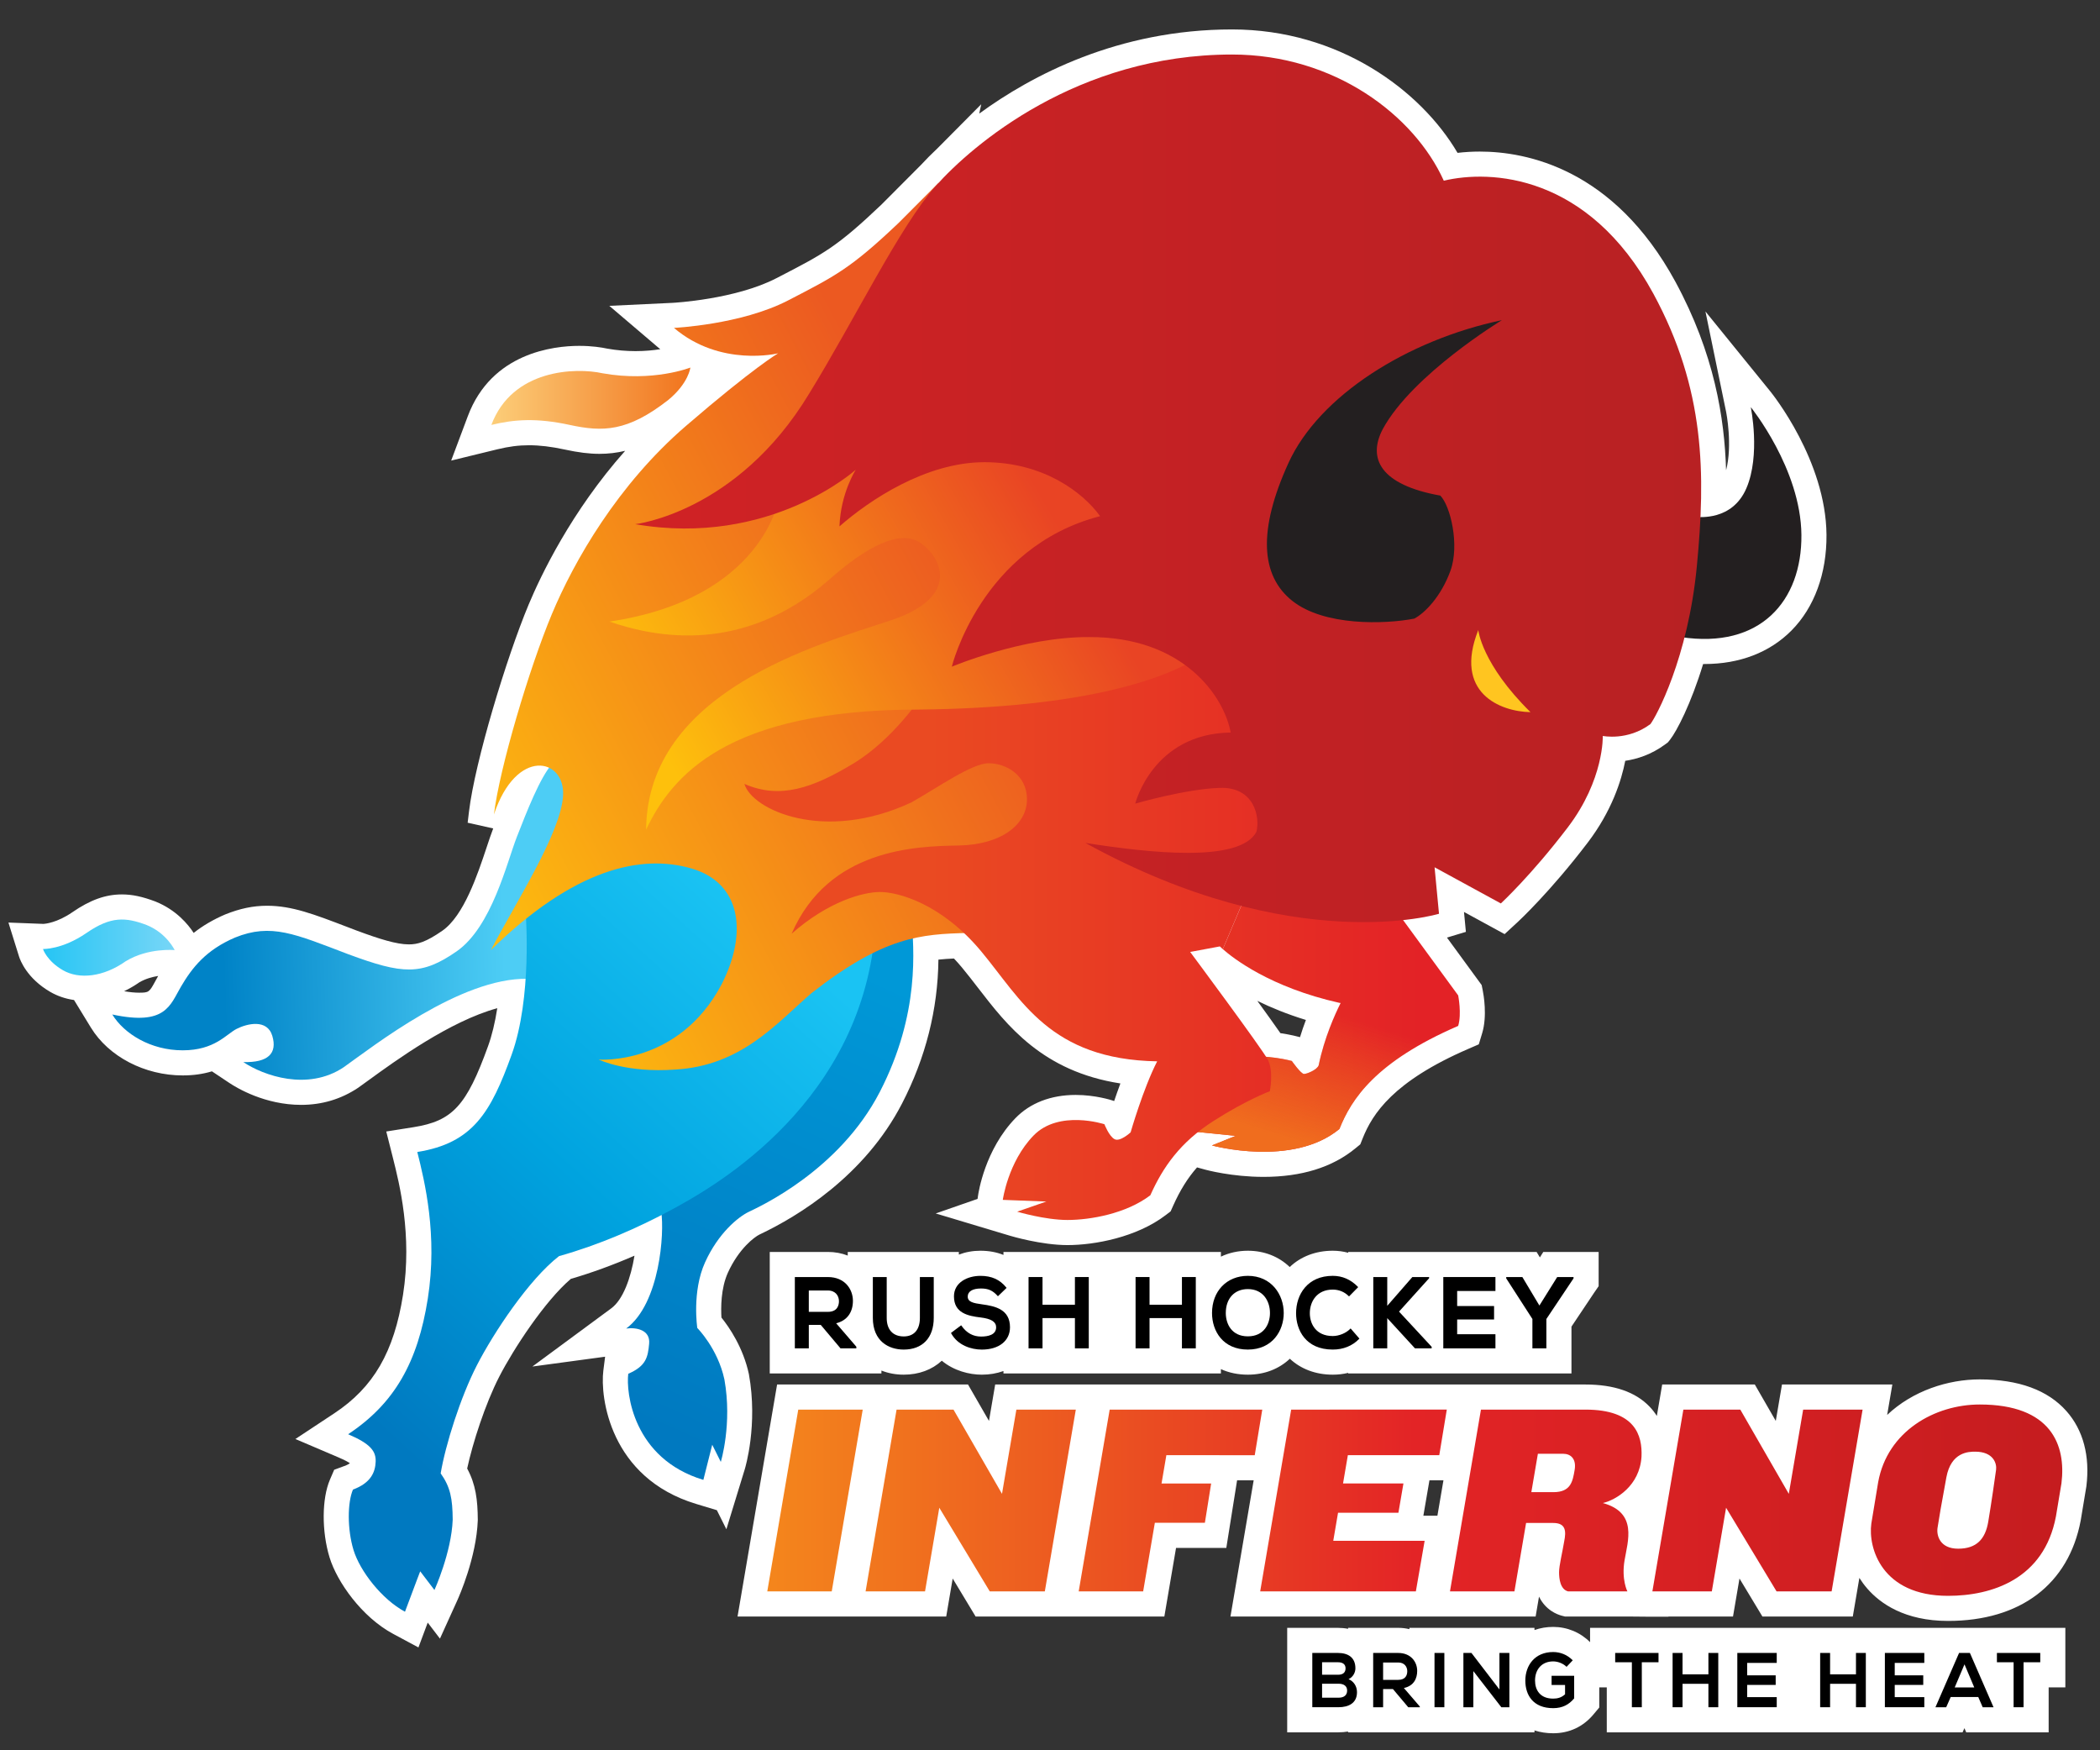
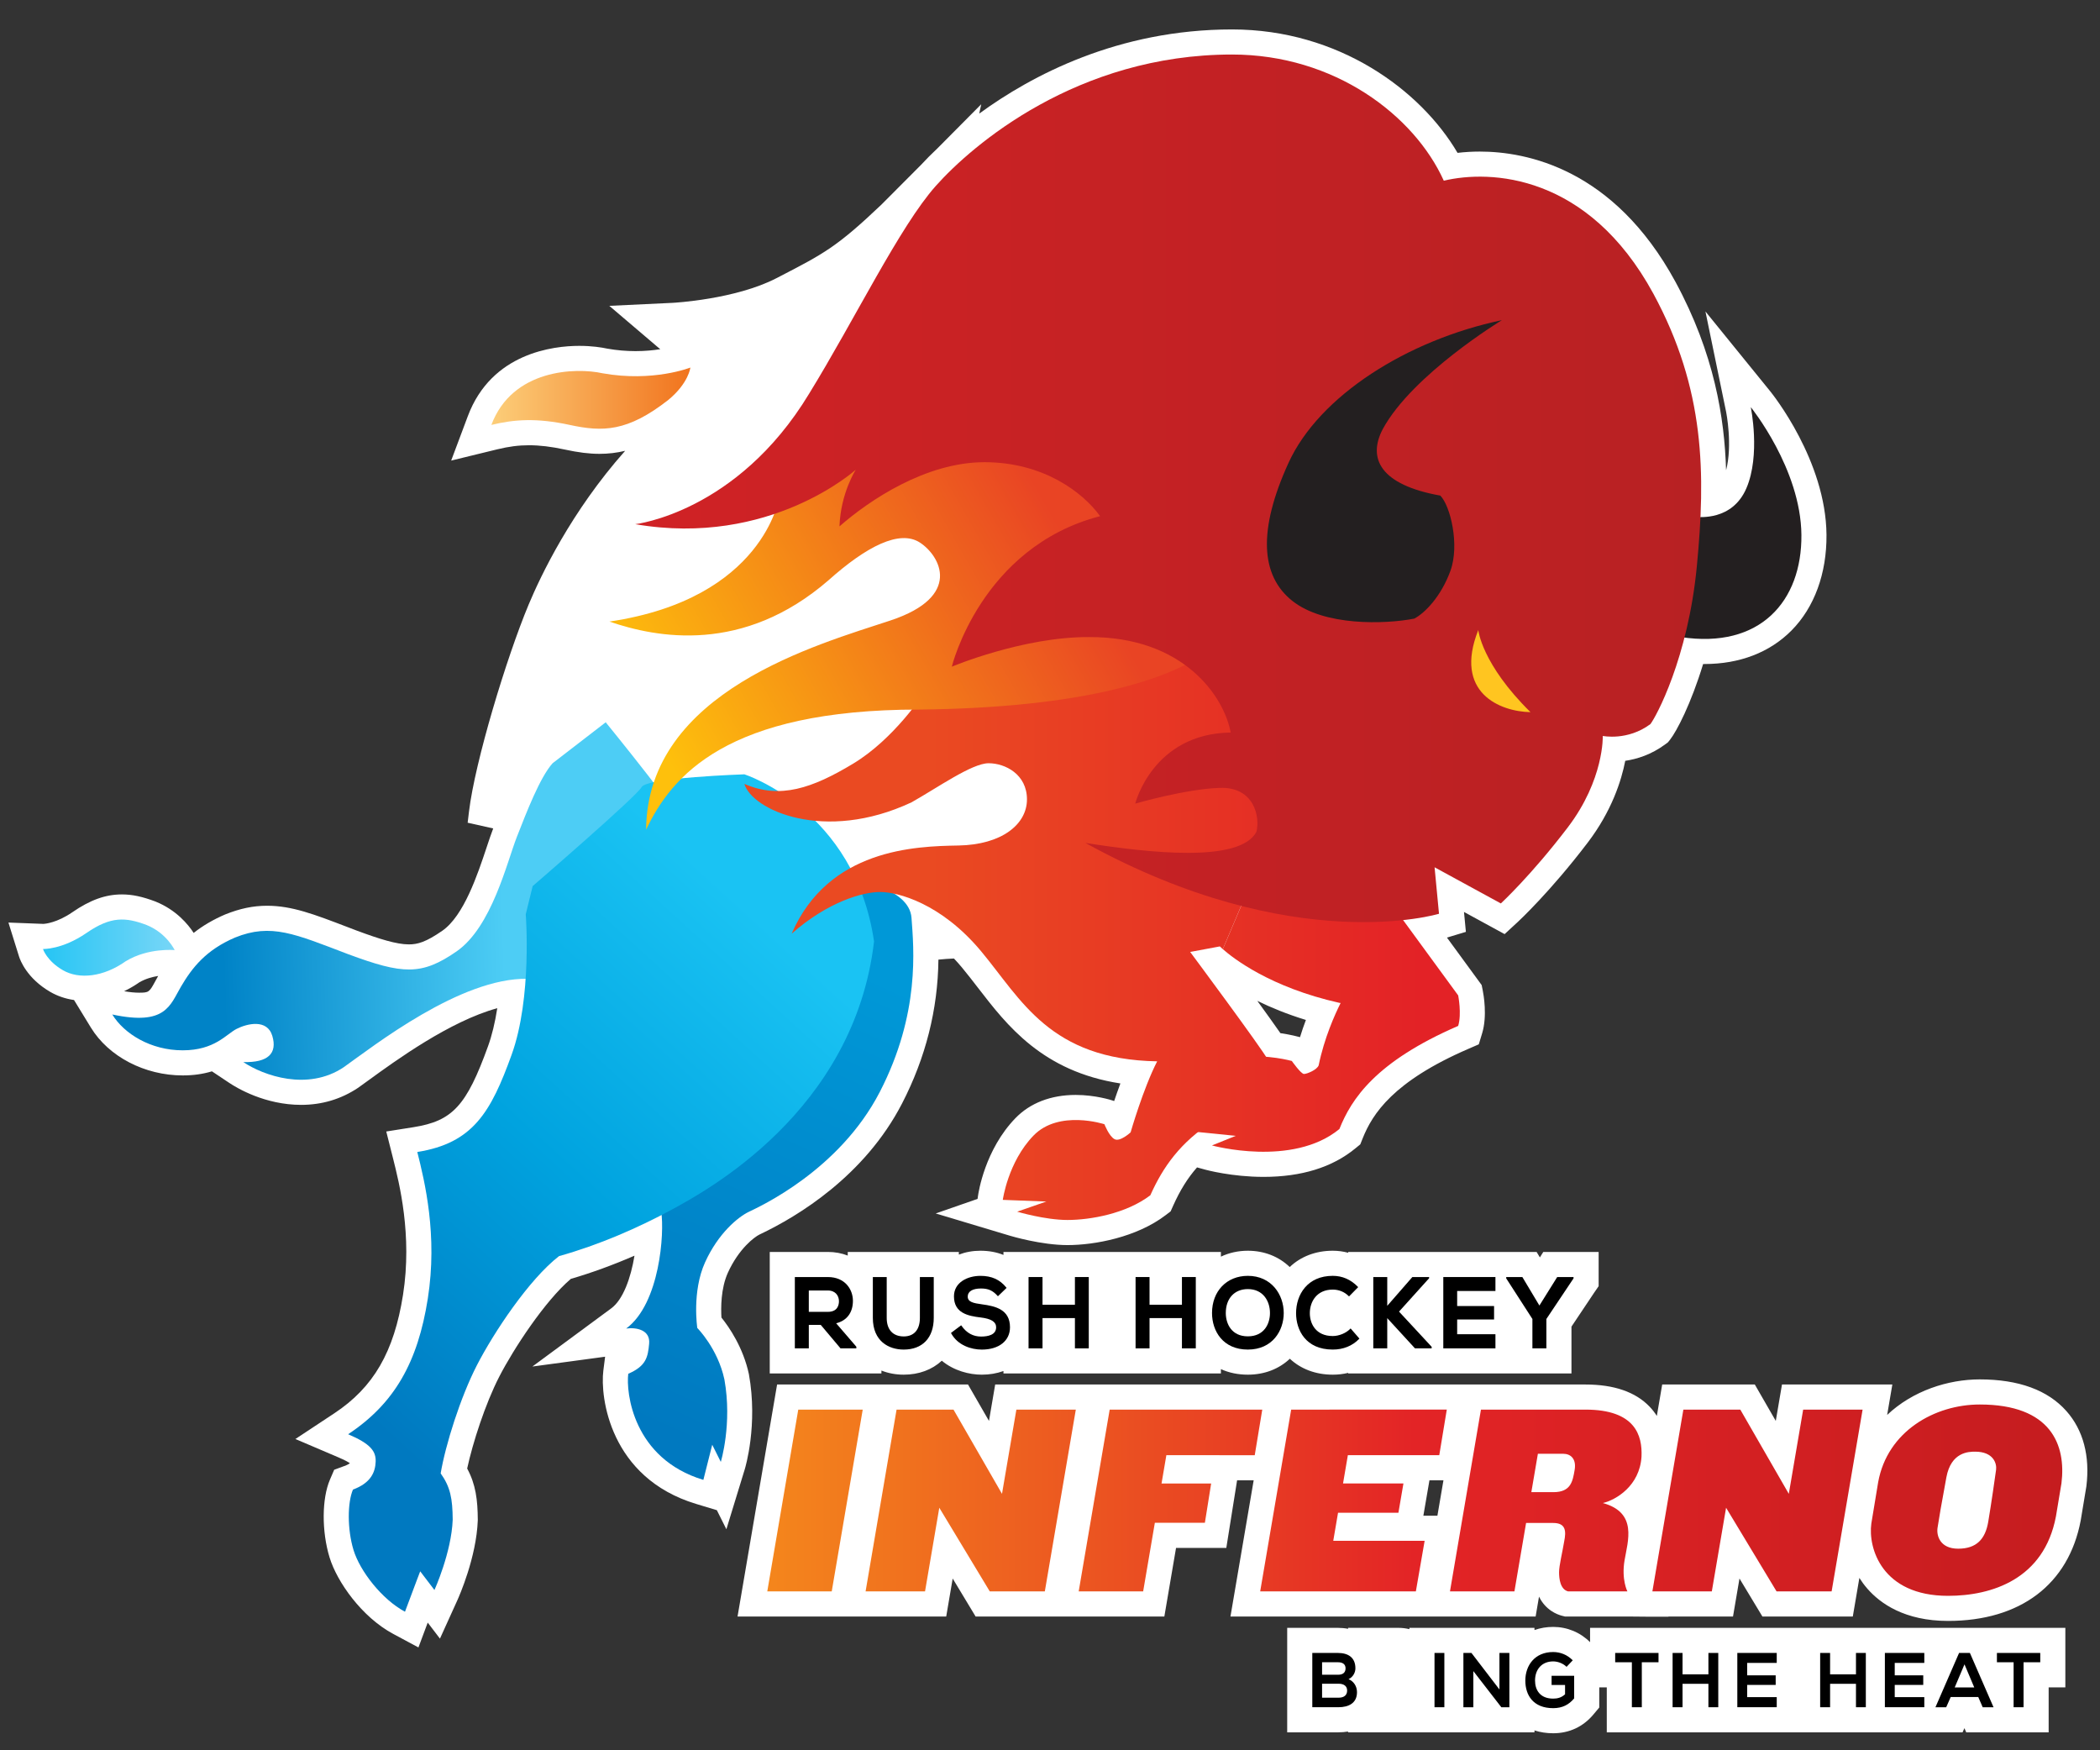
<svg xmlns="http://www.w3.org/2000/svg" version="1.1" id="Layer_1" x="0px" y="0px" width="300px" height="250px" viewBox="0 0 300 250" enable-background="new 0 0 300 250" xml:space="preserve">
  <rect x="0" y="0" width="300" height="250" fill="#333333" stroke="none" />
  <path fill="#FFFFFF" d="M221.882,247.569c-0.949,0-1.848-0.139-2.671-0.405v0.273h-26.629v-0.116  c-0.44,0.076-0.902,0.116-1.381,0.116h-7.315v-14.925h7.229c0.512,0,1.002,0.046,1.467,0.137v-0.137h7.166  c0.551,0,1.085,0.063,1.596,0.187v-0.187h17.867v0.313c0.829-0.294,1.728-0.446,2.671-0.446c1.994,0,3.861,0.772,5.272,2.179v-2.045  h67.896v8.499h-2.386v6.426H280.89l-0.26-0.6l-0.265,0.6h-50.824v-6.426h-1.075v2.878l-0.836,0.999  C226.161,246.643,224.174,247.569,221.882,247.569z M56.164,233.372c-4.47-2.395-8.018-7.418-9.087-10.929  c-1.133-3.719-1.109-8.387,0.057-11.098l0.608-1.413l1.442-0.533c0.468-0.173,0.69-0.299,0.797-0.419  c-0.272-0.173-0.771-0.448-1.653-0.825L42.2,205.54l5.559-3.673c5.597-3.698,8.533-8.762,9.817-16.932  c1.339-8.517-0.535-15.944-1.436-19.514l-0.96-3.804l3.875-0.613c5.592-0.886,7.585-3.05,10.666-11.575  c0.555-1.538,0.996-3.354,1.317-5.424c-6.784,1.857-14.493,7.461-18.412,10.311l-0.058,0.041c-0.533,0.388-1.006,0.731-1.411,1.019  c-2.442,1.627-5.166,2.437-8.138,2.437c-5.158,0-9.151-2.395-10.252-3.129l-2.492-1.661c-1.291,0.393-2.666,0.584-4.175,0.584  c-5.429,0-10.578-2.683-13.117-6.834l-2.408-3.936c-1.222-0.177-2.372-0.567-3.387-1.156c-3.359-1.945-4.313-4.56-4.47-5.063  l-1.514-4.846l5.013,0.192c0.214-0.012,1.928-0.156,4.106-1.658c2.56-1.765,4.747-2.552,7.092-2.552c1.475,0,2.91,0.304,4.797,1.016  c2.967,1.197,4.665,3.264,5.454,4.481c1.313-1.036,2.798-1.905,4.49-2.631c2.116-0.855,4.011-1.248,5.996-1.248  c3.539,0,6.687,1.204,11.45,3.028l1.407,0.537c3.159,1.17,5.636,1.954,7.401,1.954c1.245,0,2.425-0.319,4.773-1.946  c3.082-2.136,5.04-8.022,6.336-11.917c0.35-1.053,0.647-1.944,0.939-2.7l-3.65-0.817l0.193-1.608  c0.851-7.103,5.352-21.962,8.511-29.53c1.714-4.105,6.069-13.282,13.796-21.984c-1.204,0.294-2.414,0.433-3.667,0.433  c-1.475,0-3.021-0.192-5.011-0.623c-1.874-0.406-3.526-0.604-5.053-0.604c-1.486,0-2.885,0.18-4.537,0.583l-6.587,1.607l2.381-6.349  c3.397-9.058,12.265-10.036,15.92-10.036c1.788,0,3.168,0.216,4.022,0.4c1.324,0.233,2.678,0.351,4.023,0.351  c1.342,0,2.537-0.119,3.526-0.275c-0.126-0.102-0.251-0.206-0.374-0.311l-6.906-5.88l9.061-0.431  c0.087-0.004,8.933-0.475,14.831-3.529l0.505-0.261c6.24-3.229,8.124-4.203,14.457-10.22c2.947-2.948,5.319-5.335,5.636-5.654  c0.725-0.784,1.548-1.614,2.432-2.447l6.21-6.254l-0.286,1.338c7.485-5.469,19.851-12.023,36.114-12.023  c15.24,0,26.963,8.679,32.217,17.629c1.042-0.122,2.105-0.184,3.176-0.184c6.655,0,19.135,2.413,27.935,18.572  c5.592,10.31,7.03,19.501,7.25,26.946c0.945-3.572,0.026-8.242,0.016-8.294l-2.964-14.384l9.259,11.404  c0.324,0.4,7.945,9.914,8.034,20.488c0.046,5.521-1.731,10.38-5.006,13.682c-3.103,3.127-7.399,4.781-12.426,4.781  c-0.063,0-0.128,0-0.192,0c-1.729,5.688-3.775,9.605-4.727,10.81l-0.296,0.373l-0.379,0.282c-1.994,1.48-4.047,2.115-5.723,2.361  c-0.545,2.809-1.917,7.158-5.368,11.69c-5.324,6.991-9.786,11.143-9.973,11.315l-1.892,1.746l-5.803-3.164l0.271,2.844l-2.705,0.817  l4.957,6.779l0.156,0.773c0.117,0.586,0.666,3.632-0.084,6.107l-0.481,1.589l-1.525,0.661c-10.683,4.625-13.661,9.252-15.063,12.766  l-0.341,0.857l-0.713,0.584c-3.276,2.697-7.688,4.064-13.107,4.064c-4.516,0-8.171-0.989-8.324-1.031l-1.178-0.323  c-1.327,1.503-2.421,3.258-3.401,5.446l-0.372,0.831l-0.727,0.554c-4.122,3.146-10.12,4.265-14.003,4.265  c-3.754,0-8.046-1.283-8.227-1.338l-10.602-3.181l5.981-2.081l0.047-0.343c0.092-0.672,1.022-6.693,5.346-11.173  c2.104-2.18,5.085-3.332,8.622-3.332c2.824,0,5.127,0.75,5.223,0.782l0.274,0.09c0.262-0.777,0.562-1.632,0.89-2.511  c-11.137-1.722-16.203-8.292-20.326-13.641c-0.795-1.029-1.539-1.994-2.315-2.928c-0.368-0.443-0.744-0.865-1.136-1.277  c-0.698,0.031-1.446,0.078-2.22,0.158c-0.078,7.112-1.822,14.017-5.195,20.548c-5.371,10.4-14.96,16.141-20.197,18.639l-0.159,0.075  c-0.725,0.35-2.969,2.022-4.528,5.465c-1.015,2.242-1,5.044-0.917,6.4c1.128,1.404,3.109,4.293,3.923,8.088  c1.309,7.258-0.514,13.327-0.592,13.581l-2.626,8.566l-1.361-2.722l-2.966-0.896c-12.327-3.723-13.73-15.286-13.25-19.044  l0.253-1.983l-10.391,1.404l11.269-8.313c1.688-1.244,2.792-4.328,3.318-7.521c-3.081,1.338-6.127,2.447-9.092,3.312  c-3.736,3.184-8.197,10.021-10.226,13.965c-2.004,3.896-3.799,9.486-4.585,13.123c1.228,2.264,1.499,4.503,1.517,7.294l-0.001,0.12  c-0.2,5.27-2.649,10.809-2.927,11.424l-2.478,5.459l-1.747-2.289c-0.333,0.893-1.326,3.548-1.326,3.548L56.164,233.372z   M182.915,147.57c1.486,0.218,2.526,0.5,2.577,0.516l0.222,0.061c0.25-0.818,0.531-1.641,0.842-2.463  c-2.694-0.826-5.003-1.776-6.939-2.725C180.876,144.694,182.063,146.346,182.915,147.57z M17.732,141.58  c0.814,0.14,1.523,0.21,2.116,0.21c1.443,0,1.479-0.063,2.389-1.737c0.118-0.216,0.237-0.436,0.36-0.654  c-0.817,0.132-1.799,0.393-2.675,0.901C19.216,140.791,18.482,141.22,17.732,141.58z M278.291,231.524  c-6.204,0-9.691-2.505-11.524-4.606c-0.432-0.496-0.811-1.012-1.142-1.538l-0.939,5.512h-12.914l-3.274-5.425l-0.925,5.425h-9.235  l0.013,0.027h-2.916l-2.965-0.027h-8.912l-0.442-0.114c-0.646-0.167-2.299-0.774-3.258-2.723l-0.483,2.837h-43.595l3.316-19.454  h-2.368l-1.541,9.655h-7.181l-1.671,9.799h-26.963l-3.274-5.425l-0.925,5.425h-29.809l5.649-33.137h27.274l2.995,5.201l0.887-5.201  h84.329c4.071,0,7.152,1.064,9.158,3.164c0.393,0.41,0.737,0.853,1.035,1.325l0.765-4.489h13.232l2.995,5.201l0.886-5.201h15.766  l-0.74,4.344c3.648-3.448,8.688-5.074,13.223-5.074c5.563,0,9.734,1.527,12.397,4.54c2.391,2.701,3.372,6.411,2.84,10.728  l-0.813,4.894C295.513,226.313,288.608,231.524,278.291,231.524z M205.345,216.493l0.862-5.056h-2l-0.868,5.056H205.345z   M190.393,196.351c-2.432,0-4.563-0.809-6.13-2.278c-1.552,1.47-3.64,2.278-6.001,2.278c-1.404,0-2.703-0.272-3.848-0.795v0.624  h-31.063v-0.35c-0.943,0.341-1.99,0.521-3.096,0.521c-1.778,0-3.983-0.555-5.714-1.993c-1.386,1.287-3.274,1.993-5.443,1.993  c-1.129,0-2.205-0.203-3.18-0.588v0.417h-15.954V178.82h8.297c1.02,0,1.979,0.179,2.846,0.519v-0.519h15.871v0.381  c0.939-0.36,1.984-0.553,3.083-0.553c1.201,0,2.3,0.2,3.291,0.598v-0.426h31.063v0.671c1.161-0.55,2.467-0.843,3.848-0.843  c2.345,0,4.427,0.828,5.985,2.329c1.567-1.501,3.704-2.329,6.146-2.329c0.755,0,1.494,0.098,2.205,0.29v-0.118h26.916l0.468,0.782  l0.488-0.782h7.907v4.889l-0.631,0.917l-3.251,4.86v6.693h-31.897v-0.086C191.891,196.265,191.151,196.351,190.393,196.351z" />
  <g>
    <linearGradient id="SVGID_1_" gradientUnits="userSpaceOnUse" x1="31.603" y1="129.737" x2="72.073" y2="128.473">
      <stop offset="0" style="stop-color:#0083C7" />
      <stop offset="0.995" style="stop-color:#4DCDF5" />
    </linearGradient>
    <path fill="url(#SVGID_1_)" d="M86.53,103.167l-7.588,5.85c-1.792,2.002-3.689,6.903-5.112,10.539   c-1.422,3.636-3.583,12.858-8.603,16.336c-5.019,3.479-7.707,3.28-15.493,0.396c-7.588-2.885-10.987-4.466-16.165-2.371   c-4.15,1.778-6.126,4.308-7.707,6.995c-1.581,2.688-2.174,5.632-9.821,3.991c1.68,2.747,5.474,5.118,10.058,5.118   c4.585,0,6.225-2.312,7.707-3.063s4.367-1.462,5.098,1.008c0.731,2.47-0.573,3.834-4.149,3.734   c2.905,1.938,9.188,4.17,14.327,0.751c4.347-3.082,16.698-12.805,26.262-12.646c9.604,0.118,23.121-19.168,23.121-20.591   S86.53,103.167,86.53,103.167z" />
  </g>
  <g>
    <linearGradient id="SVGID_2_" gradientUnits="userSpaceOnUse" x1="88.023" y1="201.462" x2="117.955" y2="135.697">
      <stop offset="0" style="stop-color:#0079C0" />
      <stop offset="0.995" style="stop-color:#0098D7" />
    </linearGradient>
    <path fill="url(#SVGID_2_)" d="M130.215,131.096c-0.316-4.373-8.484-5.533-8.642-5.375s-13.648,4.584-13.648,4.584l-12.858,15.492   l-0.606,27.298c0.474,2.977-0.185,13.107-5.006,16.665c1.462-0.198,3.458,0.197,3.28,2.153c-0.178,1.957-0.435,3.202-2.984,4.309   c-0.336,2.628,0.652,12.113,10.73,15.156c1.265-5.019,1.265-5.019,1.265-5.019l1.226,2.45c0,0,1.66-5.415,0.514-11.778   c-0.949-4.426-3.873-7.351-3.873-7.351s-0.791-5.178,1.106-9.367s4.743-6.495,6.245-7.219c1.501-0.725,12.924-5.902,18.72-17.127   C131.479,144.745,130.531,135.471,130.215,131.096z" />
  </g>
  <g>
    <linearGradient id="SVGID_3_" gradientUnits="userSpaceOnUse" x1="48.806" y1="199.069" x2="109.933" y2="132.04">
      <stop offset="0" style="stop-color:#0079C0" />
      <stop offset="0.5" style="stop-color:#00A3DF" />
      <stop offset="0.995" style="stop-color:#1AC3F3" />
    </linearGradient>
    <path fill="url(#SVGID_3_)" d="M106.343,110.599c0,0-13.964,0.474-14.676,1.817s-15.572,14.148-15.572,14.148l-0.988,4.031   c0,0,0.935,11.883-2.016,20.052c-2.951,8.167-5.494,12.633-13.477,13.897c1.067,4.229,2.924,11.896,1.501,20.947   c-1.422,9.051-4.742,14.979-11.382,19.366c3.241,1.383,3.992,2.45,3.933,3.932c-0.059,1.482-0.672,3.023-3.241,3.973   c-0.791,1.838-0.83,5.651,0.079,8.636c0.909,2.983,4.031,7.034,7.351,8.813c1.838-4.921,2.174-5.771,2.174-5.771l2.035,2.668   c0,0,2.431-5.355,2.608-10.039c-0.02-3.023-0.336-4.684-1.719-6.62c0.692-4.09,2.813-10.849,5.184-15.459   c2.371-4.612,7.43-12.252,11.725-15.572c5.665-1.58,11.356-4.058,16.099-6.64s26.058-13.965,28.904-38.311   C122.1,115.657,106.343,110.599,106.343,110.599z" />
  </g>
  <g>
    <linearGradient id="SVGID_4_" gradientUnits="userSpaceOnUse" x1="65.894" y1="121.431" x2="139.669" y2="82.646">
      <stop offset="0" style="stop-color:#FDBB0F" />
      <stop offset="0.995" style="stop-color:#EC5921" />
    </linearGradient>
-     <path fill="url(#SVGID_4_)" d="M170.527,70.97l-40.839-27.086l4.428-17.803c0,0-2.505,2.521-5.746,5.762   c-6.877,6.535-9.064,7.588-15.783,11.066s-16.31,3.926-16.31,3.926c6.653,5.665,14.884,3.631,14.884,3.631   s-3.449,1.995-13.171,10.373c-9.723,8.379-15.967,19.248-19.168,26.915c-3.201,7.667-7.47,21.975-8.26,28.575   c3.201-9.604,10.157-8.063,9.88-2.727c-0.277,5.335-6.798,15.374-10.315,22.093c11.936-11.659,21.46-13.714,28.614-11.659   c7.153,2.055,8.102,9.209,4.347,16.56c-6.165,11.659-17.548,10.75-17.548,10.75s3.953,1.937,10.948,1.423   c9.446-0.553,14.438-6.6,19.445-10.922c10.329-8.063,15.545-8.431,22.396-8.588c6.851-0.158,19.023-0.423,19.023-0.423   l17.812-38.257L170.527,70.97z" />
  </g>
  <g>
    <linearGradient id="SVGID_5_" gradientUnits="userSpaceOnUse" x1="132.827" y1="137.557" x2="203.275" y2="137.557">
      <stop offset="0" style="stop-color:#EA4A22" />
      <stop offset="0.995" style="stop-color:#E32226" />
    </linearGradient>
    <path fill="url(#SVGID_5_)" d="M208.311,142.176l-8.787-12.015l-8.942-1.848l1.235-9.811l-0.086-7.904l-10.269,9.01l-6.772,15.963   c1.46,1.289,6.776,5.461,16.653,7.671c0.057,0.009,0.115,0.016,0.173,0.024c-0.825,1.644-2.332,4.988-3.138,8.907   c-0.237,0.633-1.659,1.226-2.095,1.226c-0.435,0-1.738-1.857-1.738-1.857s-3.597-0.988-6.838-0.515   c-3.24,0.475-9.011,8.972-9.011,8.972l2.095,1.66l5.744,0.579l-3.399,1.371c0,0,11.515,3.162,18.207-2.346   c1.713-4.294,5.164-9.617,16.968-14.728C208.838,144.798,208.311,142.176,208.311,142.176z" />
  </g>
  <g>
    <linearGradient id="SVGID_6_" gradientUnits="userSpaceOnUse" x1="184.695" y1="162.98" x2="190.387" y2="144.641">
      <stop offset="0" style="stop-color:#F06D1E" />
      <stop offset="1" style="stop-color:#F06D1E;stop-opacity:0" />
    </linearGradient>
-     <path fill="url(#SVGID_6_)" d="M208.311,142.176l-8.787-12.015l-8.942-1.848l1.235-9.811l-0.086-7.904l-10.269,9.01l-6.772,15.963   c1.46,1.289,6.776,5.461,16.653,7.671c0.057,0.009,0.115,0.016,0.173,0.024c-0.825,1.644-2.332,4.988-3.138,8.907   c-0.237,0.633-1.659,1.226-2.095,1.226c-0.435,0-1.738-1.857-1.738-1.857s-3.597-0.988-6.838-0.515   c-3.24,0.475-9.011,8.972-9.011,8.972l2.095,1.66l5.744,0.579l-3.399,1.371c0,0,11.515,3.162,18.207-2.346   c1.713-4.294,5.164-9.617,16.968-14.728C208.838,144.798,208.311,142.176,208.311,142.176z" />
  </g>
  <g>
    <linearGradient id="SVGID_7_" gradientUnits="userSpaceOnUse" x1="132.827" y1="128.514" x2="203.274" y2="128.514">
      <stop offset="0" style="stop-color:#EA4A22" />
      <stop offset="0.995" style="stop-color:#E32226" />
    </linearGradient>
    <path fill="url(#SVGID_7_)" d="M191.73,110.599l-0.072-6.641l-19.603-18.156l-11.698-3.028L131.901,99.11   c0,0-4.163,6.429-10.013,9.959c-5.849,3.531-10.486,5.111-15.545,2.898c1.054,3.689,11.382,8.484,23.872,2.635   c3.742-2.107,8.642-5.585,11.014-5.585c2.371,0,5.48,1.581,5.48,5.164c0,3.583-3.636,6.482-9.802,6.587   s-18.549,0.474-23.818,12.594c5.217-4.585,10.17-5.954,12.647-5.954c2.477,0,8.695,1.581,14.438,8.483   c5.744,6.903,9.802,15.439,25.136,15.704c-2.002,3.899-3.794,10.144-3.794,10.144s-1.502,1.396-2.292,0.975   c-0.791-0.421-1.449-2.135-1.449-2.135s-6.509-2.134-10.145,1.635c-3.636,3.768-4.374,9.169-4.374,9.169l6.218,0.237l-4.163,1.448   c0,0,3.952,1.186,7.193,1.186c3.24,0,8.379-0.896,11.83-3.529c1.817-4.059,4.295-7.589,9.037-10.619   c4.743-3.03,8.036-4.241,8.036-4.241s0.58-2.873-0.289-4.506c-0.87-1.634-11.093-15.388-11.093-15.388l4.241-0.79   c0,0,0.141,0.143,0.421,0.392l6.772-15.963L191.73,110.599z" />
  </g>
  <g>
    <linearGradient id="SVGID_8_" gradientUnits="userSpaceOnUse" x1="92.767" y1="104.04" x2="149.679" y2="71.579">
      <stop offset="0" style="stop-color:#FEC00C" />
      <stop offset="0.995" style="stop-color:#E94424" />
    </linearGradient>
    <path fill="url(#SVGID_8_)" d="M165.811,59.535c-12.33-4.584-44.817-6.719-44.501-6.402l-10.012,17.943   c0,0-2.161,14.439-24.24,17.706c6.745,2.319,19.076,4.69,31.301-5.902c5.428-4.848,10.171-7.272,13.069-5.375   c2.898,1.897,6.113,7.694-4.216,11.119c-10.328,3.426-34.753,10.118-34.911,29.879c3.636-7.667,11.541-17.153,38.969-17.153   c23.239-0.237,37.151-4.268,42.92-9.643C179.96,86.331,178.142,64.119,165.811,59.535z" />
  </g>
  <g>
    <path fill="#231F20" d="M250.112,58.151c0,0,1.423,6.837-0.633,11.599c-2.055,4.76-6.916,4.013-6.956,4.131l-2.41,17.113   c11.343,1.739,17.311-5.138,17.231-14.584S250.112,58.151,250.112,58.151z" />
  </g>
  <g>
    <linearGradient id="SVGID_9_" gradientUnits="userSpaceOnUse" x1="90.745" y1="69.749" x2="243.025" y2="69.749">
      <stop offset="0" style="stop-color:#D02225" />
      <stop offset="0.995" style="stop-color:#B82123" />
    </linearGradient>
    <path fill="url(#SVGID_9_)" d="M236.188,41.935c-9.327-17.126-23.292-17.706-29.932-16.125   c-4.216-9.328-15.599-18.022-30.248-18.022c-22.133,0-37.151,12.963-42.315,18.76c-5.164,5.797-11.541,19.023-18.127,29.721   C105.29,73.236,90.745,74.87,90.745,74.87c19.274,3.32,31.513-7.786,31.513-7.786s-2.174,3.359-2.332,8.102   c4.189-3.675,12.292-9.169,20.71-9.169c8.418,0,14.069,4.308,16.52,7.707c-17.033,4.427-21.183,21.5-21.183,21.5   s10.157-4.268,19.563-4.229c13.517-0.079,19.326,8.458,20.275,13.635c-11.146,0.158-13.636,10.157-13.636,10.157   s7.193-2.095,12.094-2.253c4.901-0.158,5.771,4.15,5.217,6.284c-2.371,4.466-15.334,3.004-24.425,1.581   c29.8,16.44,50.51,10.117,50.51,10.117l-0.632-6.639l9.469,5.164c0,0,4.338-4.004,9.555-10.855   c5.217-6.851,5.006-13.069,5.006-13.069s3.531,0.738,6.798-1.687c0.79-1.001,5.375-9.38,6.64-22.554S243.617,55.635,236.188,41.935   z" />
  </g>
  <g>
    <path fill="#231F20" d="M214.556,45.729c0,0-12.779,7.759-17.009,15.545c-2.213,4.189-0.381,7.983,8.208,9.512   c1.449,1.449,2.793,7.061,1.449,10.75c-1.344,3.688-3.662,6.034-5.164,6.824c-4.216,0.816-12.857,1.08-17.416-2.529   c-4.559-3.61-4.927-10.118-0.554-19.708C188.444,56.531,201.039,48.574,214.556,45.729z" />
  </g>
  <g>
    <path fill="#FFC520" d="M211.183,89.994c0,0,0.475,4.848,7.457,11.725C214.292,101.639,207.626,98.952,211.183,89.994z" />
  </g>
  <g>
    <linearGradient id="SVGID_10_" gradientUnits="userSpaceOnUse" x1="70.194" y1="56.868" x2="98.624" y2="56.868">
      <stop offset="0" style="stop-color:#FCCE79" />
      <stop offset="0.995" style="stop-color:#F1741E" />
    </linearGradient>
    <path fill="url(#SVGID_10_)" d="M98.624,52.5c0,0-5.323,2.108-12.542,0.817c-3.794-0.843-12.884-0.632-15.888,7.377   c3.241-0.791,6.456-1.028,11.198,0c4.743,1.027,8.273,0.975,14.096-3.583C98.386,54.713,98.624,52.5,98.624,52.5z" />
  </g>
  <g>
    <linearGradient id="SVGID_11_" gradientUnits="userSpaceOnUse" x1="6.142" y1="135.35" x2="24.954" y2="135.35">
      <stop offset="0" style="stop-color:#26C5F4" />
      <stop offset="0.995" style="stop-color:#77D6F7" />
    </linearGradient>
    <path fill="url(#SVGID_11_)" d="M20.949,132.124c-3.004-1.133-5.112-1.266-8.59,1.134c-3.478,2.396-6.218,2.292-6.218,2.292   s0.527,1.686,2.846,3.029c2.318,1.344,5.796,0.975,8.984-1.29c3.214-1.95,6.982-1.581,6.982-1.581S23.821,133.283,20.949,132.124z" />
  </g>
  <g>
    <path d="M121.846,185.81c0-1.639-1.122-3.404-3.585-3.404h-4.712v10.188h1.995v-3.354h1.707l2.8,3.325l0.024,0.028h2.259v-0.237   l-2.883-3.347C120.975,188.639,121.846,187.479,121.846,185.81z M115.543,184.326h2.718c1.099,0,1.59,0.767,1.59,1.526   c0,0.569-0.207,1.525-1.59,1.525h-2.718V184.326z" />
    <path d="M131.412,188.245c0,1.68-0.838,2.643-2.3,2.643c-1.55,0-2.439-0.963-2.439-2.643v-5.84h-1.981v5.84   c0,3.333,2.276,4.521,4.406,4.521c2.689,0,4.295-1.689,4.295-4.521v-5.84h-1.981V188.245z" />
    <path d="M140.293,186.304c-1.236-0.167-2.047-0.334-2.047-1.11c0-0.732,0.691-1.153,1.897-1.153c1.034,0,1.674,0.284,2.362,1.048   l0.055,0.061l1.238-1.195l-0.045-0.056c-0.916-1.135-2.089-1.663-3.693-1.663c-1.821,0-3.78,0.916-3.78,2.931   c0,2.374,1.983,2.801,3.84,3.015c1.49,0.183,2.185,0.626,2.185,1.398c0,1.095-1.168,1.325-2.147,1.325   c-1.153,0-2.07-0.506-2.802-1.543l-0.047-0.066l-1.455,1.093l0.032,0.06c0.93,1.71,2.866,2.319,4.369,2.319   c2.448,0,4.03-1.251,4.03-3.188C144.285,187.047,142.225,186.562,140.293,186.304z" />
    <polygon points="153.56,186.36 148.931,186.36 148.931,182.405 146.936,182.405 146.936,192.594 148.931,192.594 148.931,188.268    153.56,188.268 153.56,192.594 155.539,192.594 155.539,182.405 153.56,182.405  " />
    <polygon points="168.848,186.36 164.22,186.36 164.22,182.405 162.225,182.405 162.225,192.594 164.22,192.594 164.22,188.268    168.848,188.268 168.848,192.594 170.828,192.594 170.828,182.405 168.848,182.405  " />
    <path d="M178.262,182.234c-3.013,0-5.116,2.184-5.116,5.31c0,2.6,1.582,5.222,5.116,5.222c3.524,0,5.129-2.707,5.129-5.222   C183.391,184.904,181.629,182.234,178.262,182.234z M178.262,190.875c-2.324,0-3.149-1.795-3.149-3.331   c0-2.076,1.236-3.418,3.149-3.418c2.185,0,3.162,1.716,3.162,3.418C181.424,189.08,180.596,190.875,178.262,190.875z" />
    <path d="M192.882,189.809c-0.594,0.611-1.594,1.022-2.489,1.022c-2.416,0-3.274-1.756-3.274-3.259c0-1.68,1.013-3.374,3.274-3.374   c0.871,0,1.656,0.318,2.269,0.922l0.056,0.056l1.307-1.329l-0.054-0.056c-1.003-1.033-2.207-1.557-3.577-1.557   c-3.62,0-5.241,2.68-5.241,5.338c0,2.396,1.373,5.193,5.241,5.193c1.497,0,2.796-0.523,3.758-1.515l0.051-0.052l-1.26-1.452   L192.882,189.809z" />
    <polygon points="204.141,182.596 204.161,182.572 204.161,182.405 201.765,182.405 198.178,186.516 198.178,182.405    196.184,182.405 196.184,192.594 198.178,192.594 198.178,188.276 202.118,192.569 202.142,192.594 204.522,192.594    204.522,192.369 199.861,187.342  " />
    <polygon points="206.186,192.594 213.634,192.594 213.634,190.573 208.166,190.573 208.166,188.468 213.439,188.468    213.439,186.547 208.166,186.547 208.166,184.397 213.634,184.397 213.634,182.405 206.186,182.405  " />
    <polygon points="222.457,182.405 219.914,186.476 217.48,182.405 215.173,182.405 215.173,182.595 218.915,188.397    218.915,192.594 220.91,192.594 220.91,188.398 224.778,182.614 224.792,182.595 224.792,182.405  " />
  </g>
  <g>
    <path d="M193.63,238.301c0,0.61-0.365,1.264-0.978,1.541c0.731,0.299,1.204,1.008,1.204,1.861c0,1.528-1.14,2.148-2.655,2.148   h-3.73v-7.754h3.645C192.599,236.098,193.63,236.74,193.63,238.301z M191.158,239.21c0.71,0,1.064-0.332,1.064-0.92   c0-0.531-0.354-0.863-1.064-0.863h-2.29v1.783H191.158z M191.233,242.489c0.784,0,1.215-0.377,1.215-1.021   c0-0.608-0.431-0.974-1.215-0.974h-2.365v1.994H191.233z" />
-     <path d="M201.177,243.852l-2.182-2.593h-1.408v2.593h-1.419v-7.754h3.58c1.773,0,2.708,1.24,2.708,2.569   c0,1.063-0.473,2.138-1.902,2.438l2.278,2.647v0.1H201.177z M197.587,239.941h2.161c0.999,0,1.29-0.62,1.29-1.241   c0-0.62-0.398-1.24-1.29-1.24h-2.161V239.941z" />
    <path d="M204.93,236.098h1.407v7.754h-1.407V236.098z" />
    <path d="M214.206,236.098h1.419v7.754h-1.15l-3.998-5.162v5.162h-1.42v-7.754h1.15l3.999,5.217V236.098z" />
    <path d="M221.882,237.305c-1.612,0-2.591,1.13-2.591,2.736c0,1.352,0.721,2.58,2.591,2.58c0.602,0,1.172-0.132,1.698-0.619v-1.329   h-1.924v-1.309h3.225v3.224c-0.742,0.887-1.666,1.396-2.999,1.396c-2.827,0-3.978-1.826-3.978-3.942   c0-2.126,1.322-4.076,3.978-4.076c1.021,0,2.021,0.388,2.794,1.186l-0.881,0.93C223.29,237.581,222.537,237.305,221.882,237.305z" />
    <path d="M230.74,237.427v-1.329h6.191v1.329h-2.387v6.425h-1.419v-6.425H230.74z" />
    <path d="M244.059,240.506h-3.697v3.346h-1.419v-7.754h1.419v3.057h3.697v-3.057h1.408v7.754h-1.408V240.506z" />
    <path d="M248.188,243.852v-7.754h5.632v1.418h-4.225v1.783h4.074v1.362h-4.074v1.75h4.225v1.44H248.188z" />
    <path d="M265.139,240.506h-3.697v3.346h-1.419v-7.754h1.419v3.057h3.697v-3.057h1.408v7.754h-1.408V240.506z" />
    <path d="M269.268,243.852v-7.754h5.633v1.418h-4.225v1.783h4.074v1.362h-4.074v1.75h4.225v1.44H269.268z" />
    <path d="M278.674,242.39l-0.645,1.462h-1.537l3.375-7.754h1.548l3.375,7.754h-1.548l-0.635-1.462H278.674z M279.243,241.027h2.795   l-1.397-3.302L279.243,241.027z" />
    <path d="M285.274,237.427v-1.329h6.191v1.329h-2.386v6.425h-1.42v-6.425H285.274z" />
  </g>
  <linearGradient id="SVGID_12_" gradientUnits="userSpaceOnUse" x1="109.611" y1="214.274" x2="294.607" y2="214.274">
    <stop offset="0" style="stop-color:#F4861C" />
    <stop offset="0.5" style="stop-color:#E32426" />
    <stop offset="1" style="stop-color:#C51C1F" />
  </linearGradient>
  <path fill="url(#SVGID_12_)" d="M114.037,201.341h9.209l-4.427,25.966h-9.208L114.037,201.341z M143.143,213.371L143.143,213.371  l-6.929-12.03h-8.133l-4.426,25.966h8.492l2.037-11.95l7.212,11.95h7.864l4.427-25.966h-8.492L143.143,213.371z M255.544,213.371  L255.544,213.371l-6.929-12.03h-8.134l-4.427,25.966h8.492l2.037-11.95l7.212,11.95h7.864l4.426-25.966h-8.491L255.544,213.371z   M179.249,207.852l1.075-6.511h-12.59h-4.176h-5.032l-4.427,25.966h9.209l1.67-9.799h7.148l0.896-5.615h-7.088l0.689-4.041H179.249z   M189.92,201.341h-5.468l-4.426,25.966h6.549h2.659h13.031l1.255-7.228h-13.054l0.683-4.006h8.625l0.717-4.181h-8.629l0.689-4.041  h13.059l1.075-6.511h-13.024H189.92z M234.501,208.06c-0.257,4.169-3.637,6.179-5.52,6.626c4.992,1.371,3.557,5.441,3.096,8.194  c-0.462,2.753,0.408,4.427,0.408,4.427s-5.283,0-8.471,0c-1.12-0.29-1.292-1.805-1.292-2.74s0.488-2.897,0.738-4.427  c0.29-1.436,0.237-2.608-1.568-2.608c-1.725,0-2.364,0-3.88,0l-1.666,9.775h-9.208l4.426-25.966h5.442h3.767c1.42,0,3.288,0,5.724,0  C233.611,201.341,234.639,205.036,234.501,208.06z M223.329,207.65c-0.863,0-3.047,0-3.632,0l-0.934,5.481c0.772,0,1.876,0,3.156,0  c2.489,0,2.753-1.541,3.03-3.176C225.227,208.322,224.33,207.65,223.329,207.65z M294.495,211.854c0,0,0,0-0.79,4.742  c-1.699,8.972-9.169,11.344-15.414,11.344c-9.485,0-11.435-6.863-10.96-10.315c0,0,0,0,0.975-5.902  c1.317-7.324,8.128-11.112,14.511-11.112C293.033,200.609,295.167,206.399,294.495,211.854z M282.164,207.348  c-0.922,0-3.438,0.04-4.11,3.662c-0.672,3.624-1.106,6.126-1.265,7.232s0.356,2.965,2.951,2.965c2.596,0,3.874-1.344,4.295-3.847  c0.422-2.503,1.001-6.521,1.12-7.43C285.273,209.021,284.76,207.348,282.164,207.348z" />
</svg>